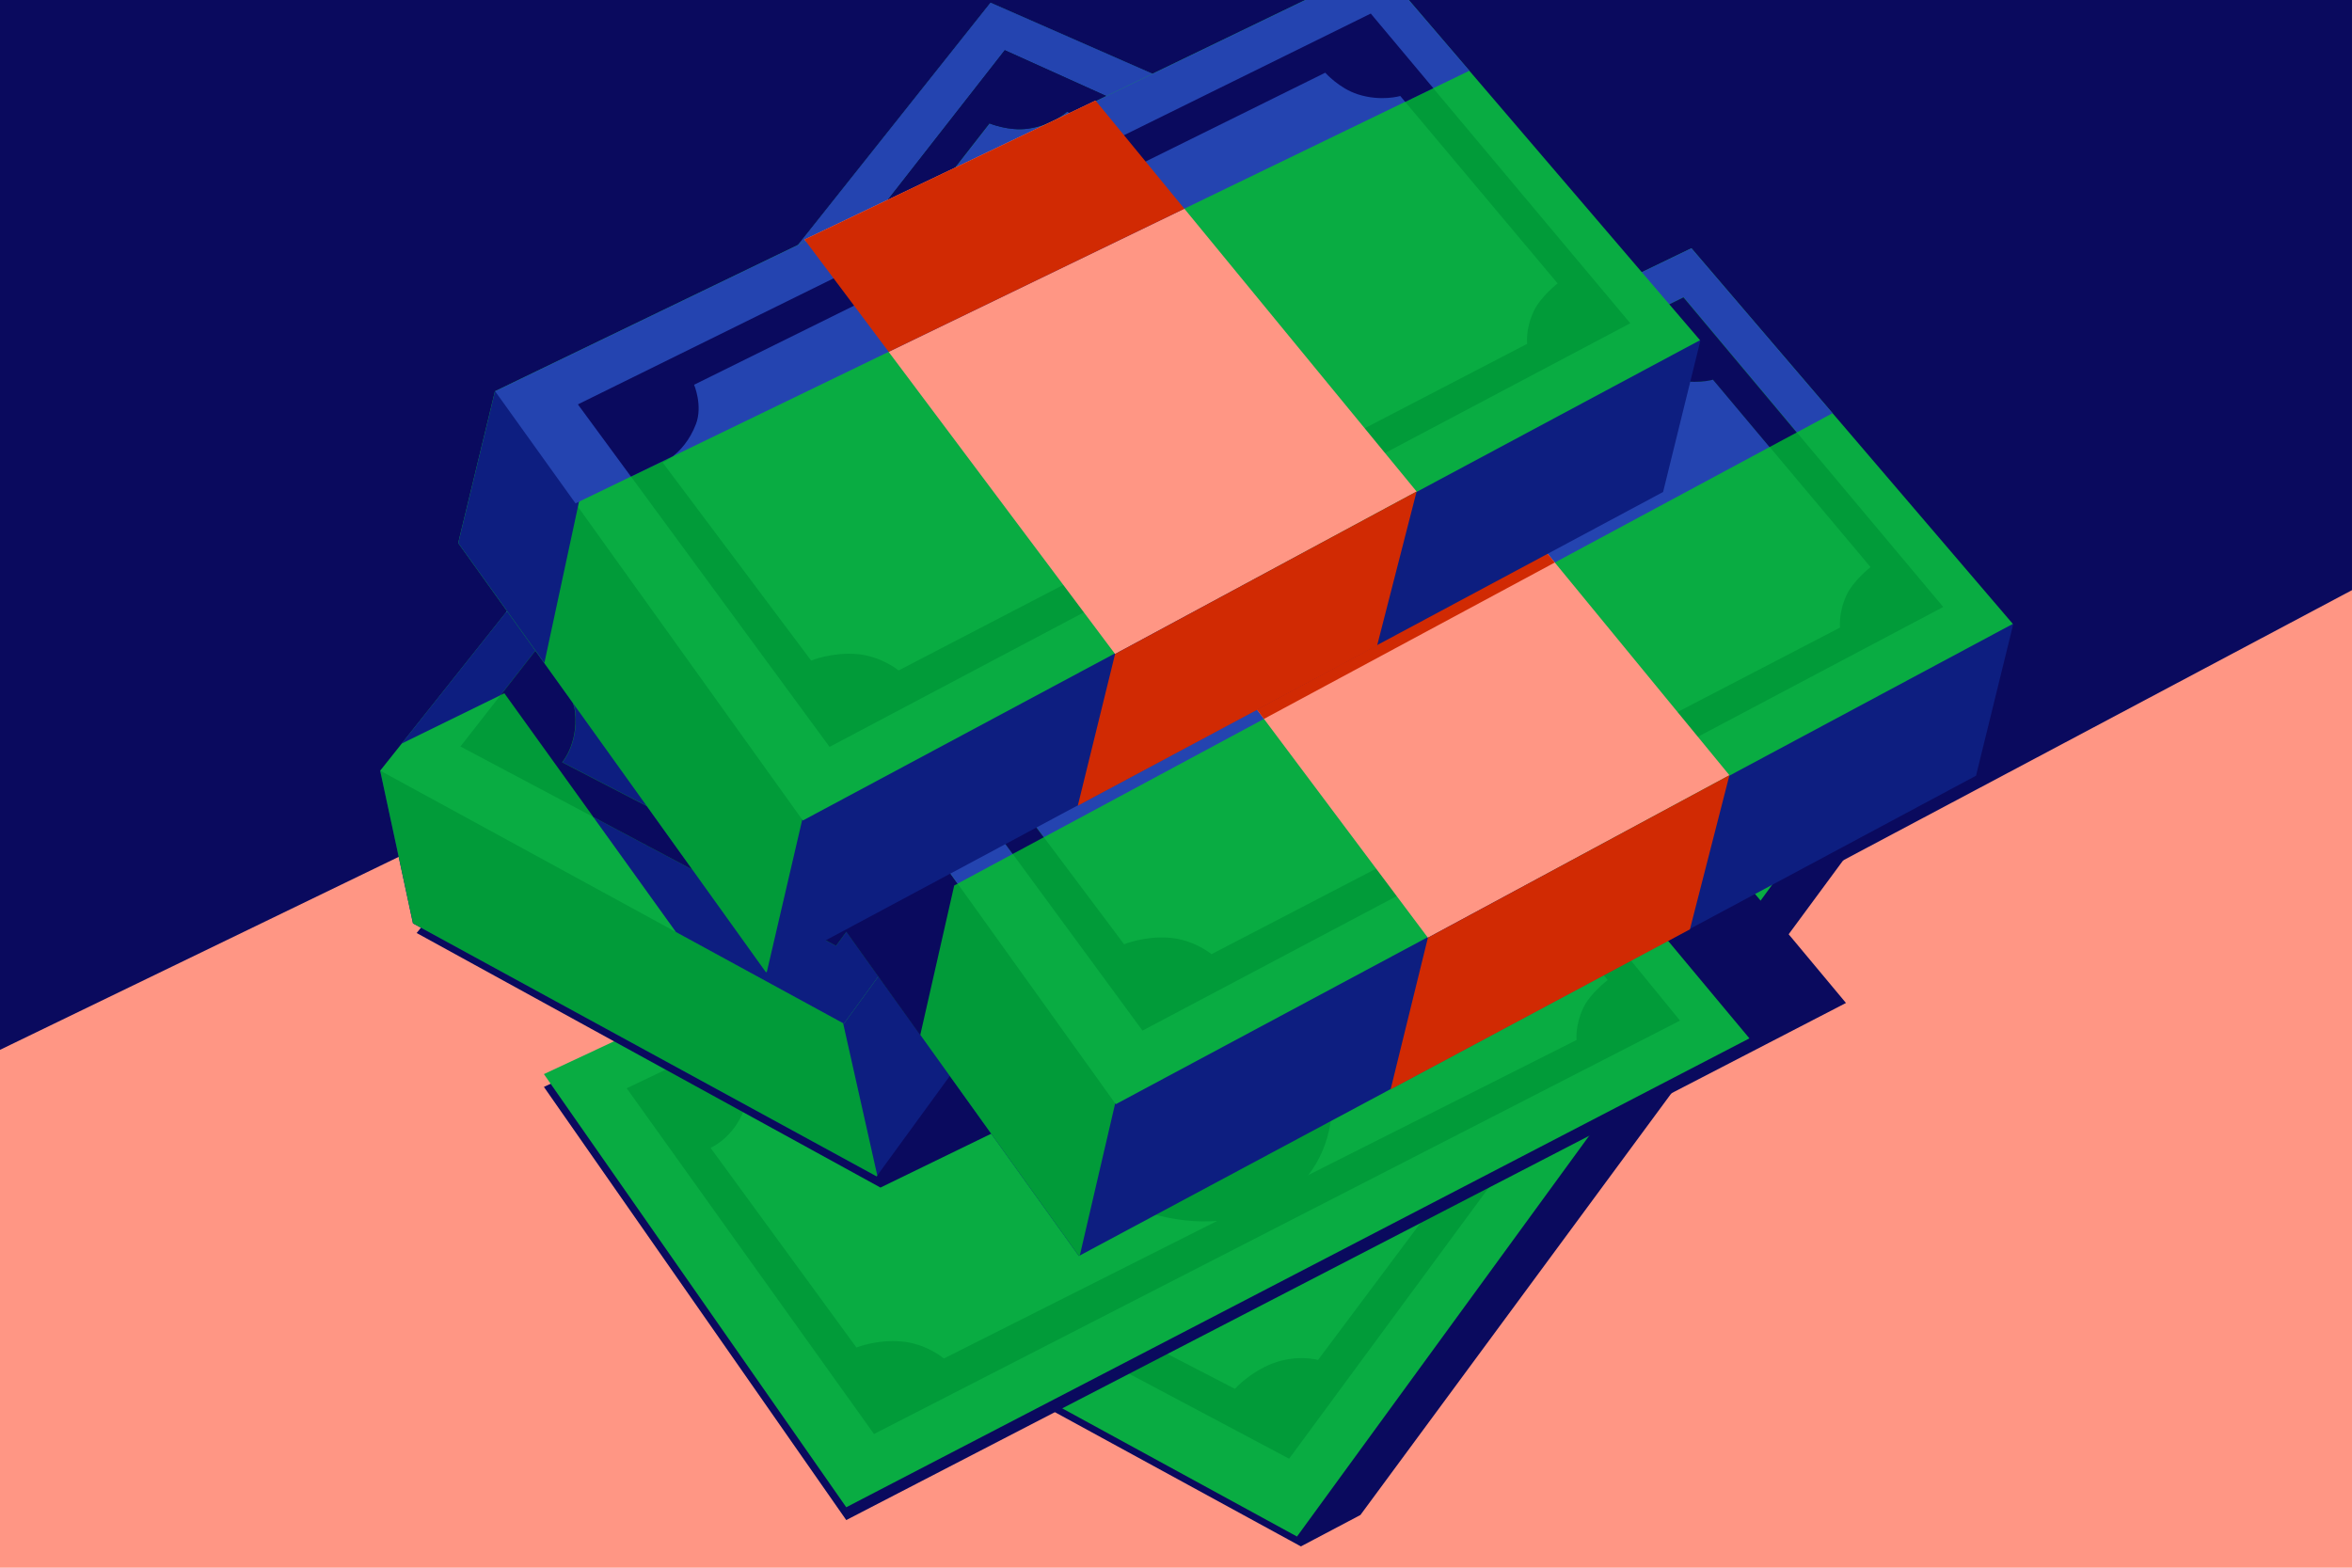
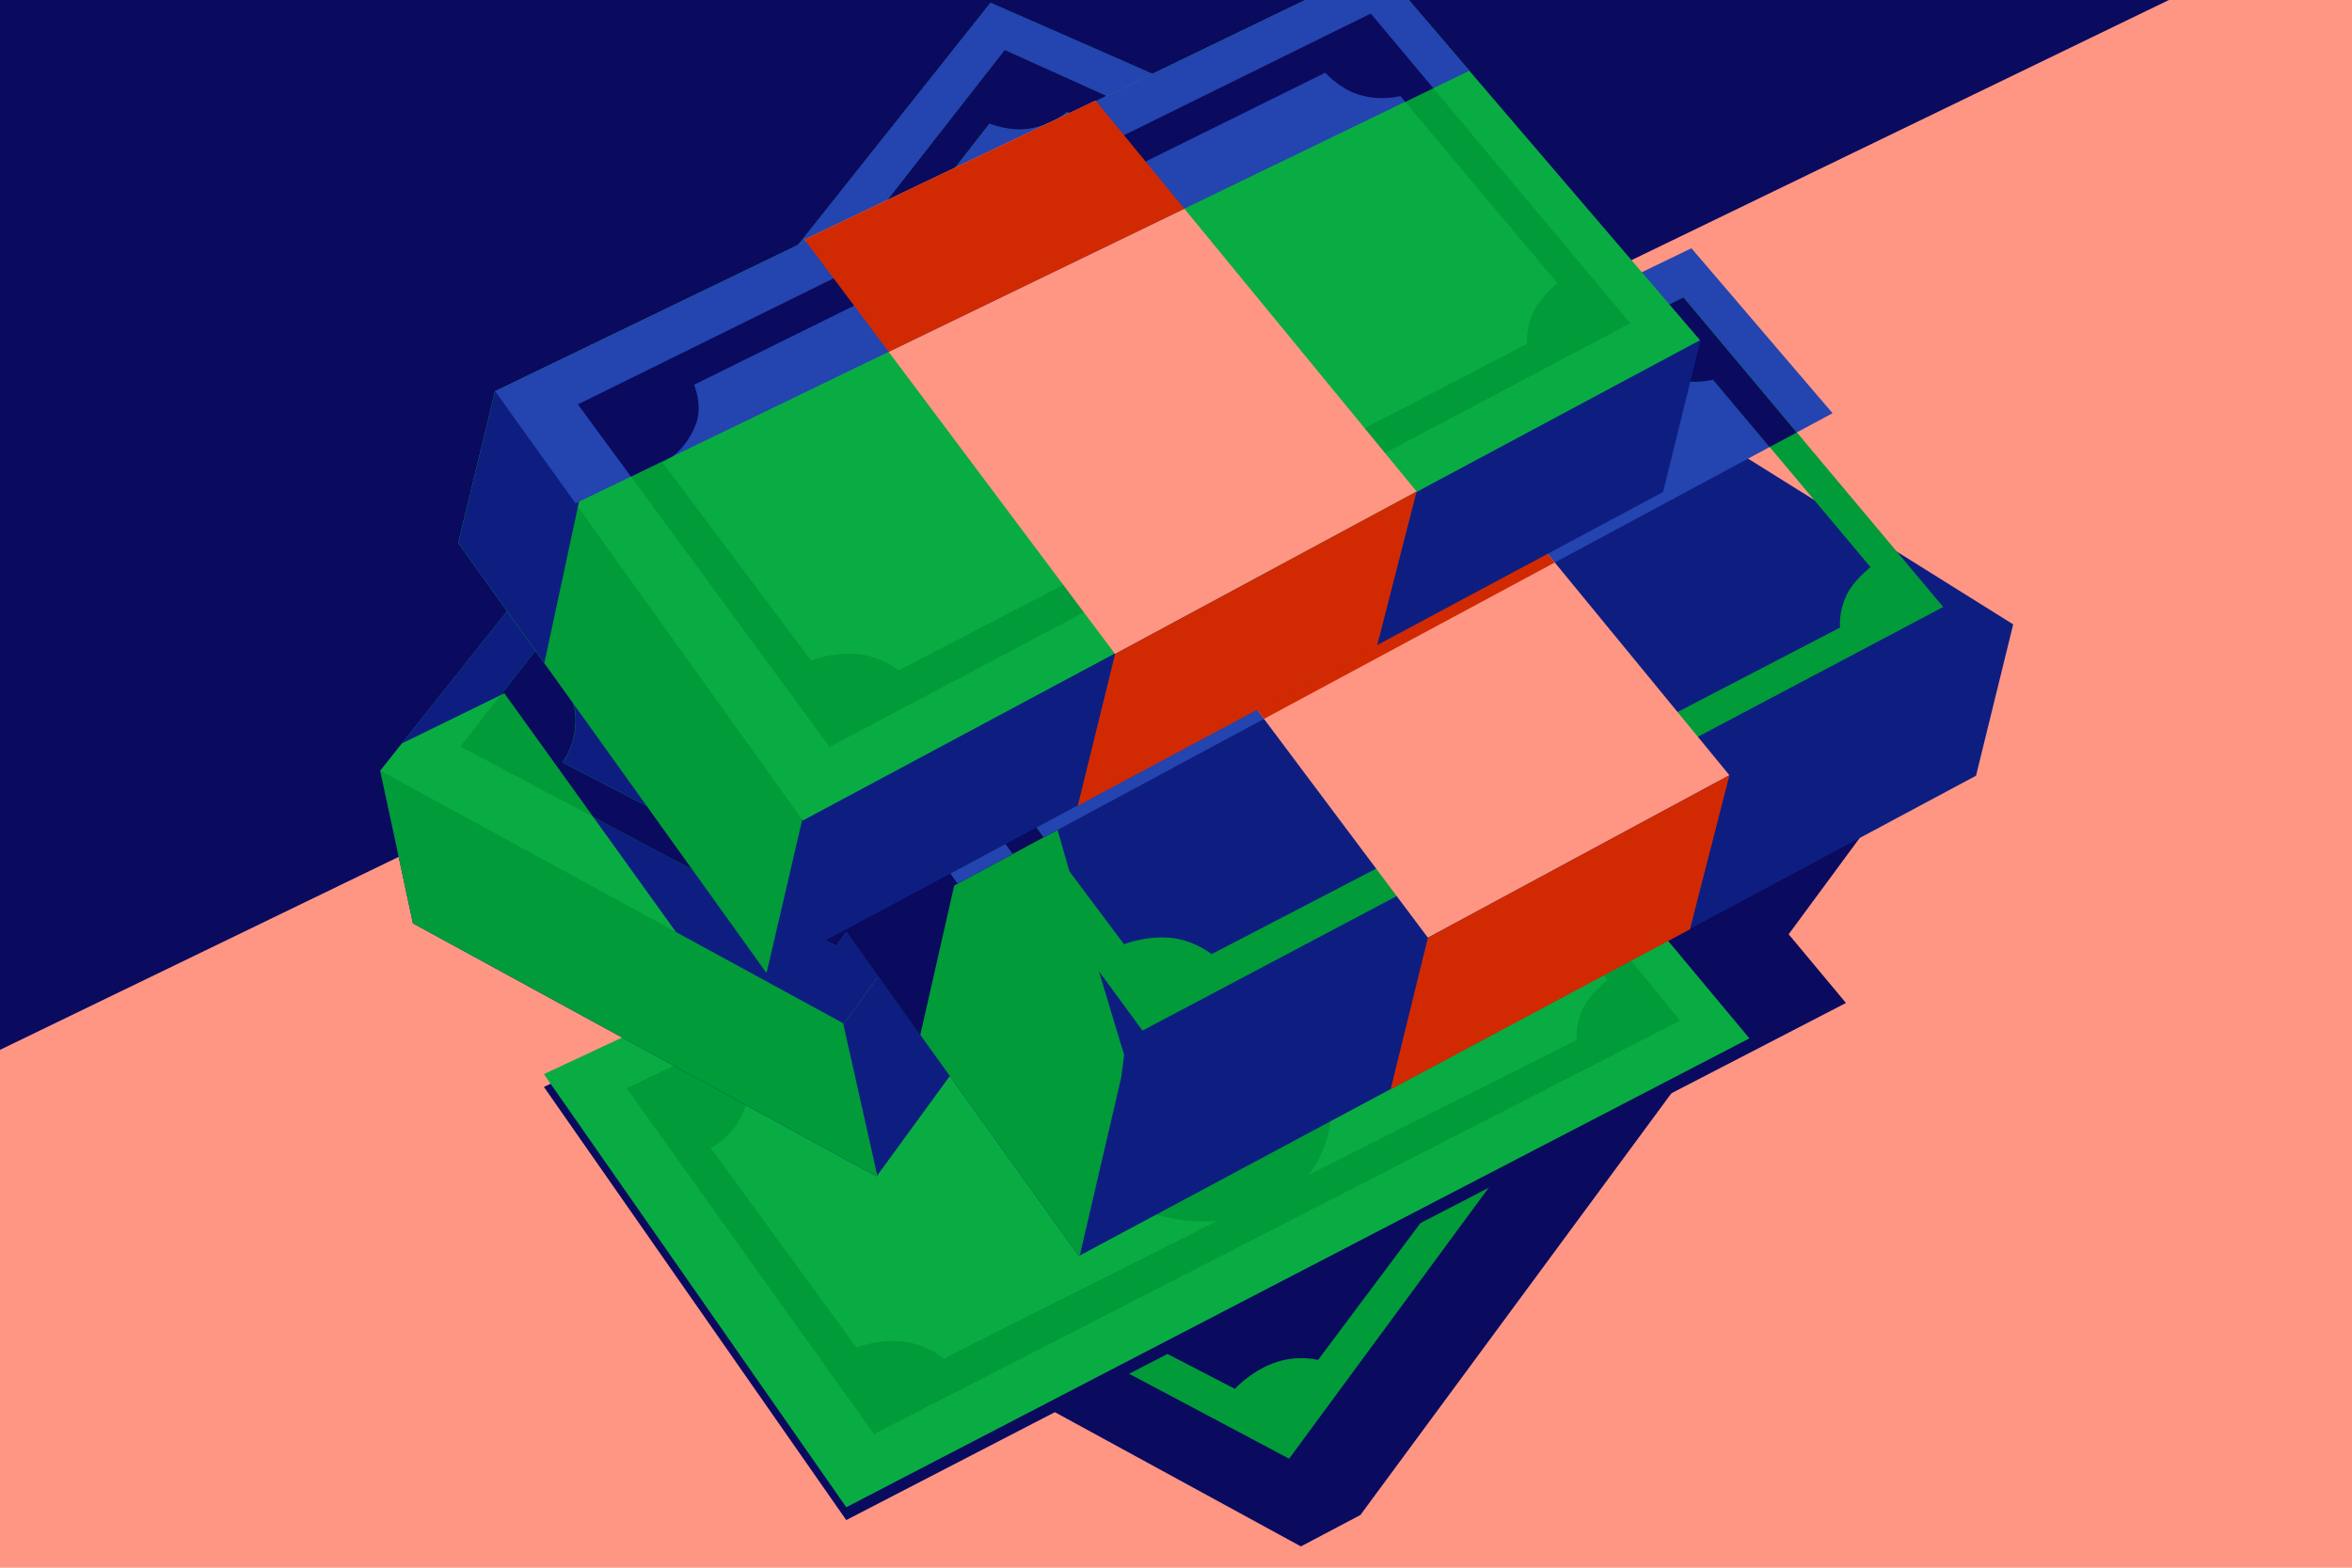
<svg xmlns="http://www.w3.org/2000/svg" width="240" height="160" viewBox="0 0 240 160" fill="none">
  <g clip-path="url(#clip0_51031_18113)">
    <path d="M240 0H0V160H240V0Z" fill="#FF9684" />
    <path d="M221.316 0H0V107.148L221.316 0Z" fill="#0A0A5E" />
-     <path d="M110.375 129.076L239.999 60.232V-8H107.231L76.955 108.472L110.375 129.076Z" fill="#0A0A5E" />
    <path d="M85.428 132.004L152.712 47.728L201.216 69.988L138.816 154.624L132.744 157.828L85.428 132.004Z" fill="#0A0A5E" />
-     <path d="M85.031 130.984L147.311 52.612L193.511 72.904L132.347 156.82L85.031 130.984Z" fill="#09AC42" />
    <path d="M148.763 57.472L93.227 128.536L131.543 148.876L186.359 74.44L148.763 57.472ZM129.875 139.144C127.499 140.068 126.011 141.748 126.011 141.748L103.595 130.144C103.595 130.144 105.215 128.296 104.927 125.116C104.747 123.112 103.007 121.588 103.007 121.588L122.087 97.12C122.027 97.336 121.979 97.552 121.931 97.768C120.287 105.652 127.343 113.788 137.687 115.96C143.471 117.172 149.063 116.26 153.167 113.836L134.495 138.796C134.495 138.796 132.323 138.196 129.863 139.156L129.875 139.144ZM159.455 105.424C160.967 97.6 153.935 89.56 143.663 87.412C137.699 86.164 131.951 87.172 127.823 89.764L147.191 64.924C147.191 64.924 149.171 65.752 151.151 65.464C153.599 65.116 155.111 63.736 155.111 63.736L177.899 73.996C177.899 73.996 176.891 76.024 176.939 77.68C176.999 79.684 177.779 80.896 177.779 80.896L159.431 105.424H159.455Z" fill="#019B39" />
    <path d="M55.5 110.932L156.048 63.616L188.364 102.364L86.352 155.14L55.5 110.932Z" fill="#0A0A5E" />
    <path d="M55.5 109.624L146.196 67.228L178.512 105.976L86.352 153.832L55.5 109.624Z" fill="#09AC42" />
    <path d="M63.935 111.076L145.332 72.22L171.432 104.164L89.183 146.356L63.947 111.064L63.935 111.076ZM87.396 137.524C87.396 137.524 89.472 136.684 92.016 136.912C94.559 137.14 96.312 138.652 96.312 138.652L160.872 106.144C160.872 106.144 160.704 104.716 161.544 102.892C162.24 101.392 164.052 100.024 164.052 100.024L148.224 80.68C148.224 80.68 146.244 81.244 143.904 80.464C142.008 79.828 140.604 78.208 140.604 78.208L75.803 109.228C75.803 109.228 76.68 111.376 75.948 113.236C74.784 116.212 72.504 117.148 72.504 117.148L87.396 137.536V137.524Z" fill="#019B39" />
    <path d="M133.419 120.04C138.408 113.719 135.72 103.283 127.417 96.731C119.114 90.178 108.339 89.99 103.351 96.311C98.362 102.632 101.049 113.068 109.353 119.621C117.656 126.174 128.431 126.361 133.419 120.04Z" fill="#019B39" />
-     <path d="M191.436 -1.088L181.272 1.96L122.664 -4.472L42.516 95.224L89.844 121.204L124.404 104.392L197.88 4.336L191.436 -1.088Z" fill="#0A0A5E" />
    <path d="M42.133 94.24L38.797 78.676L104.413 15.868L147.325 20.584L150.613 36.148L89.449 120.064L42.133 94.24Z" fill="#0D1E80" />
    <path d="M85.429 101.788L84.685 99.556C84.685 99.556 64.825 78.028 64.825 77.284C64.825 76.732 52.141 73.744 45.529 72.232L38.797 78.676L42.145 94.24L89.461 120.064L89.521 119.98L85.441 101.788H85.429Z" fill="#019B39" />
    <path d="M38.797 78.652L101.077 0.28L147.277 20.56L86.113 104.476L38.797 78.652Z" fill="#09AC42" />
    <path d="M147.276 20.56L101.076 0.28L40.98 75.892L51.468 70.756L68.977 95.128L86.112 104.476L147.276 20.56Z" fill="#0D1E80" />
    <path d="M101.075 0.28L51.623 62.512L142.547 18.484L101.075 0.28Z" fill="#2444B0" />
    <path d="M46.98 76.192L102.528 5.128L140.124 22.096L85.308 96.532L46.992 76.192H46.98ZM79.776 89.404C79.776 89.404 81.264 87.724 83.641 86.8C86.016 85.876 88.272 86.44 88.272 86.44L131.568 28.564C131.568 28.564 130.776 27.352 130.728 25.348C130.68 23.692 131.688 21.664 131.688 21.664L108.9 11.404C108.9 11.404 107.376 12.796 104.94 13.132C102.96 13.408 100.98 12.592 100.98 12.592L56.797 69.244C56.797 69.244 58.536 70.768 58.717 72.772C58.992 75.964 57.385 77.8 57.385 77.8L79.8 89.404H79.776Z" fill="#019B39" />
    <path d="M113.184 53.25C114.832 45.368 107.775 37.224 97.422 35.059C87.068 32.894 77.339 37.529 75.691 45.41C74.043 53.292 81.1 61.437 91.454 63.602C101.807 65.766 111.536 61.132 113.184 53.25Z" fill="#008045" />
    <path d="M60.504 50.992L81.096 25.312L127.932 47.032L107.424 75.34L60.504 50.992Z" fill="#FF9684" />
    <path d="M110.712 90.928L107.424 75.34L127.932 47.032L131.136 62.956L110.712 90.928Z" fill="#D12A03" />
    <path d="M78.684 84.376L82.44 68.908L168.828 40.84L205.428 63.724L201.636 79.168L110.088 128.188L78.684 84.376Z" fill="#0D1E80" />
-     <path d="M114.408 109.984L114.708 107.656C114.708 107.656 106.176 79.636 106.488 78.964C106.728 78.472 96.588 70.264 91.296 66.028L82.428 68.908L78.684 84.376L110.088 128.188L110.184 128.14L114.408 109.972V109.984Z" fill="#019B39" />
+     <path d="M114.408 109.984L114.708 107.656C114.708 107.656 106.176 79.636 106.488 78.964L82.428 68.908L78.684 84.376L110.088 128.188L110.184 128.14L114.408 109.972V109.984Z" fill="#019B39" />
    <path d="M106.488 78.964C106.728 78.472 96.588 70.264 91.296 66.028L82.428 68.908L78.684 84.376L93.9 105.652L97.368 90.376L107.904 84.712C106.992 81.472 106.392 79.156 106.488 78.976V78.964Z" fill="#0A0A5E" />
    <path d="M140.124 22.096L102.528 5.128L51.096 70.936L51.468 70.756L60.552 83.392L85.308 96.532L140.124 22.096ZM79.776 89.404L57.36 77.8C57.36 77.8 58.98 75.952 58.692 72.772C58.512 70.768 56.772 69.244 56.772 69.244L100.956 12.592C100.956 12.592 102.936 13.42 104.916 13.132C107.364 12.784 108.876 11.404 108.876 11.404L131.664 21.664C131.664 21.664 130.656 23.692 130.704 25.348C130.764 27.352 131.544 28.564 131.544 28.564L88.248 86.44C88.248 86.44 86.076 85.84 83.616 86.8C81.24 87.724 79.752 89.404 79.752 89.404H79.776Z" fill="#0A0A5E" />
-     <path d="M82.451 68.884L172.595 25.336L205.391 63.676L113.855 112.696L82.451 68.884Z" fill="#09AC42" />
    <path d="M97.715 90.184L186.995 42.172L172.595 25.336L82.451 68.884L97.715 90.184Z" fill="#2444B0" />
    <path d="M90.9 70.228L171.792 30.34L198.288 61.948L116.58 105.184L90.9 70.216V70.228ZM114.696 96.376C114.696 96.376 116.772 95.512 119.304 95.704C121.836 95.896 123.624 97.384 123.624 97.384L187.764 64.048C187.764 64.048 187.572 62.62 188.4 60.784C189.084 59.272 190.872 57.88 190.872 57.88L174.804 38.74C174.804 38.74 172.824 39.328 170.484 38.572C168.576 37.96 167.148 36.364 167.148 36.364L102.744 68.212C102.744 68.212 103.644 70.348 102.936 72.22C101.808 75.208 99.552 76.168 99.552 76.168L114.696 96.364V96.376Z" fill="#019B39" />
    <path d="M114.023 53.404L143.723 39.22L176.471 79.12L145.703 95.704L114.023 53.404Z" fill="#FF9684" />
    <path d="M141.9 111.184L145.704 95.704L176.472 79.12L172.44 94.852L141.9 111.184Z" fill="#D12A03" />
    <path d="M102.527 5.128L61.367 57.784L68.339 54.412L100.967 12.58C100.967 12.58 102.947 13.408 104.927 13.12C107.363 12.772 108.887 11.392 108.887 11.392L131.675 21.652C131.675 21.652 131.087 22.852 130.823 24.148L137.507 20.908L102.515 5.116L102.527 5.128Z" fill="#0A0A5E" />
    <path d="M81.096 25.312L60.504 50.992L67.704 54.724L105.288 36.532L81.096 25.312Z" fill="#D12A03" />
    <path d="M143.723 39.22L114.023 53.404L128.975 73.372L158.651 57.412L143.723 39.22Z" fill="#D12A03" />
    <path d="M90.901 70.228L103.333 87.16L106.501 85.456L99.541 76.18C99.541 76.18 101.797 75.22 102.925 72.232C103.633 70.348 102.733 68.224 102.733 68.224L167.137 36.376C167.137 36.376 168.565 37.984 170.473 38.584C172.825 39.34 174.793 38.752 174.793 38.752L180.565 45.628L183.337 44.14L171.781 30.352L90.889 70.24L90.901 70.228Z" fill="#0A0A5E" />
    <path d="M46.764 55.42L50.508 39.952L136.908 11.884L173.508 34.768L169.704 50.212L78.168 99.232L46.764 55.42Z" fill="#0D1E80" />
    <path d="M82.476 81.028L82.776 78.7C82.776 78.7 74.244 50.68 74.556 50.008C74.796 49.516 64.656 41.308 59.364 37.072L50.496 39.952L46.752 55.42L78.156 99.232L78.252 99.184L82.476 81.016V81.028Z" fill="#019B39" />
    <path d="M50.52 39.928L140.664 -3.608L173.472 34.72L81.924 83.74L50.52 39.928Z" fill="#09AC42" />
    <path d="M58.969 41.272L139.861 1.384L166.357 32.992L84.649 76.228L58.969 41.26V41.272ZM82.765 67.42C82.765 67.42 84.841 66.556 87.373 66.748C89.905 66.94 91.693 68.428 91.693 68.428L155.833 35.092C155.833 35.092 155.641 33.664 156.469 31.828C157.153 30.316 158.941 28.924 158.941 28.924L142.873 9.784C142.873 9.784 140.893 10.372 138.553 9.616C136.645 9.004 135.217 7.408 135.217 7.408L70.813 39.256C70.813 39.256 71.713 41.392 71.005 43.264C69.877 46.252 67.621 47.212 67.621 47.212L82.765 67.408V67.42Z" fill="#019B39" />
    <path d="M82.092 24.448L111.792 10.264L144.552 50.164L113.784 66.748L82.092 24.448Z" fill="#FF9684" />
    <path d="M109.98 82.228L113.784 66.748L144.552 50.164L140.52 65.896L109.98 82.228Z" fill="#D12A03" />
    <path d="M60.876 42.916C60.408 42.544 59.796 37.408 59.376 37.072L50.508 39.952L46.764 55.42L55.548 67.66L60.864 42.916H60.876Z" fill="#0D1E80" />
    <path d="M140.664 -3.608L50.52 39.928L58.727 51.376L149.94 7.216L140.664 -3.608Z" fill="#2444B0" />
    <path d="M58.969 41.272L64.381 48.64L68.665 46.564C69.409 45.976 70.381 44.944 71.017 43.276C71.725 41.392 70.825 39.268 70.825 39.268L135.229 7.42C135.229 7.42 136.657 9.028 138.565 9.628C140.917 10.384 142.885 9.796 142.885 9.796L143.389 10.396L146.257 9.004L139.873 1.384L58.969 41.272Z" fill="#0A0A5E" />
    <path d="M111.792 10.264L82.092 24.448L90.684 35.908L120.852 21.304L111.792 10.264Z" fill="#D12A03" />
  </g>
  <defs>
    <clipPath id="clip0_51031_18113">
      <rect width="240" height="160" fill="white" />
    </clipPath>
  </defs>
</svg>